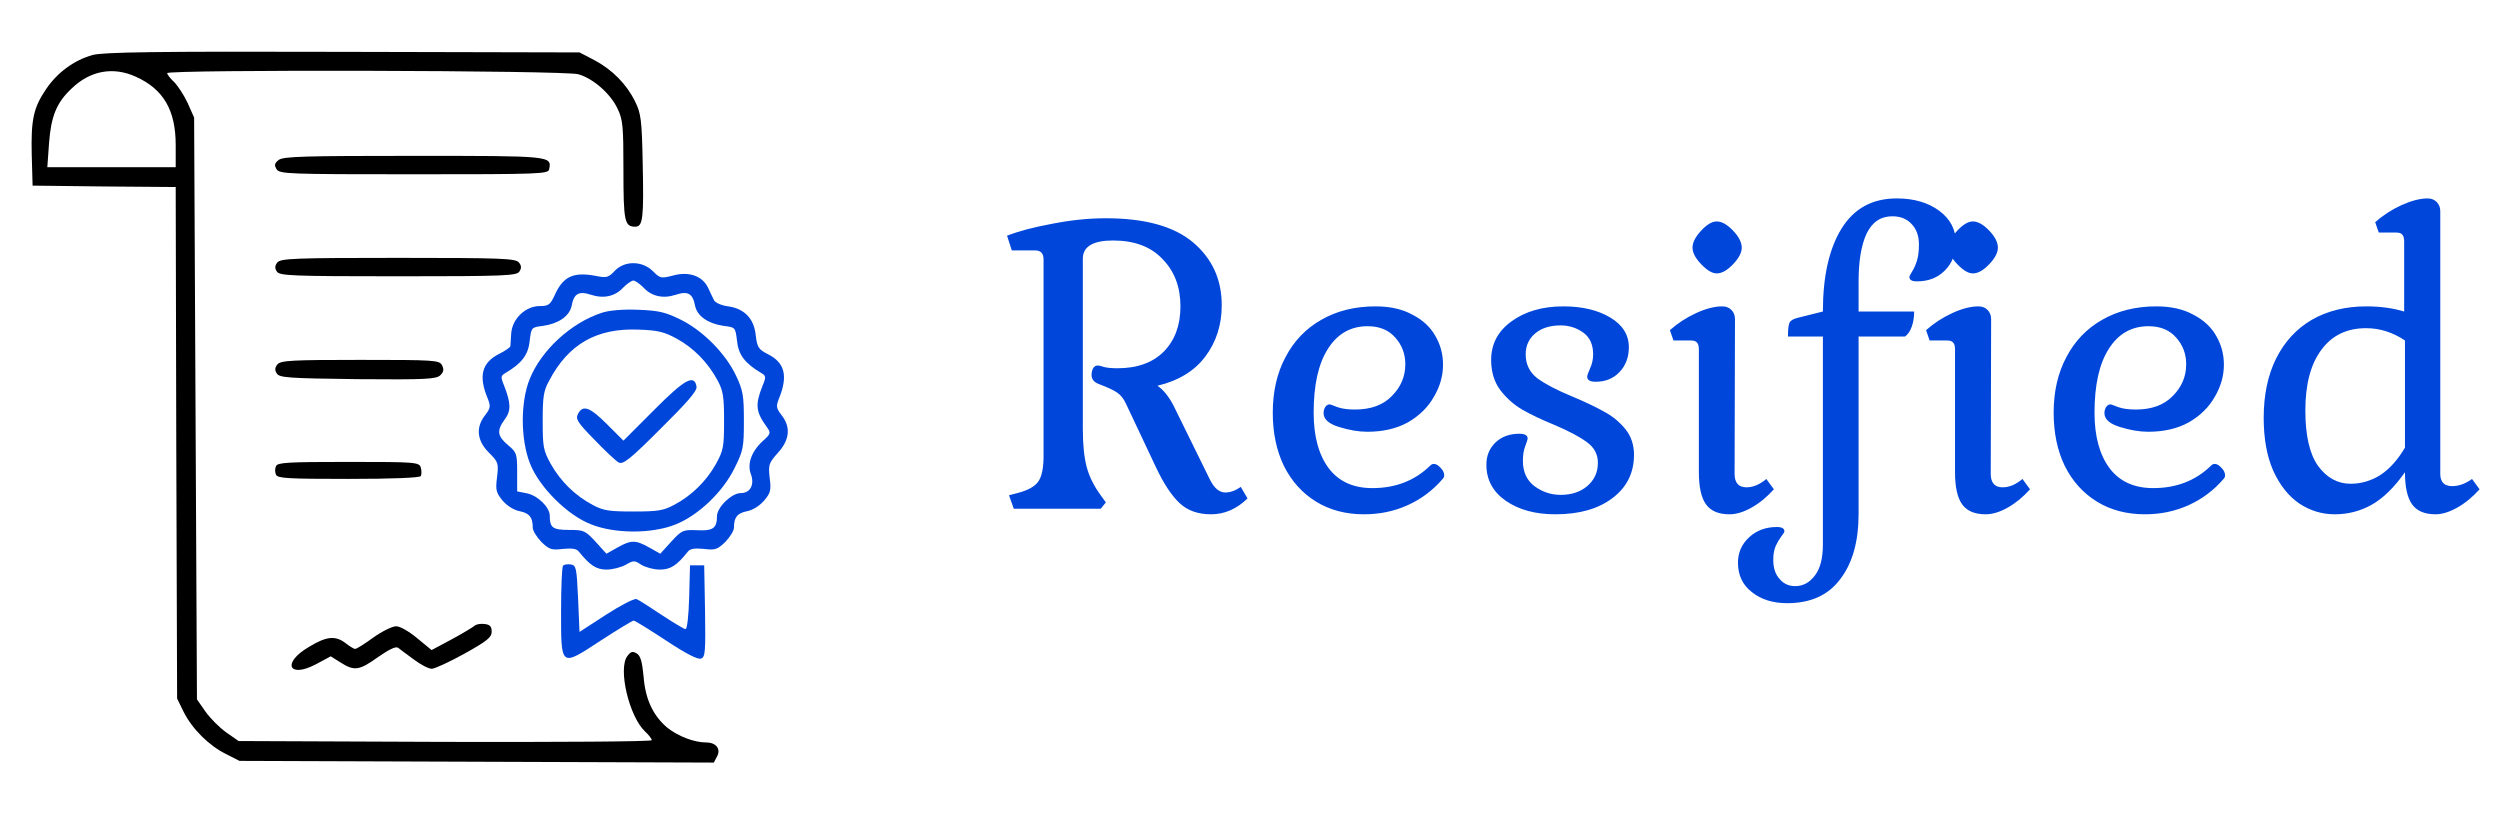
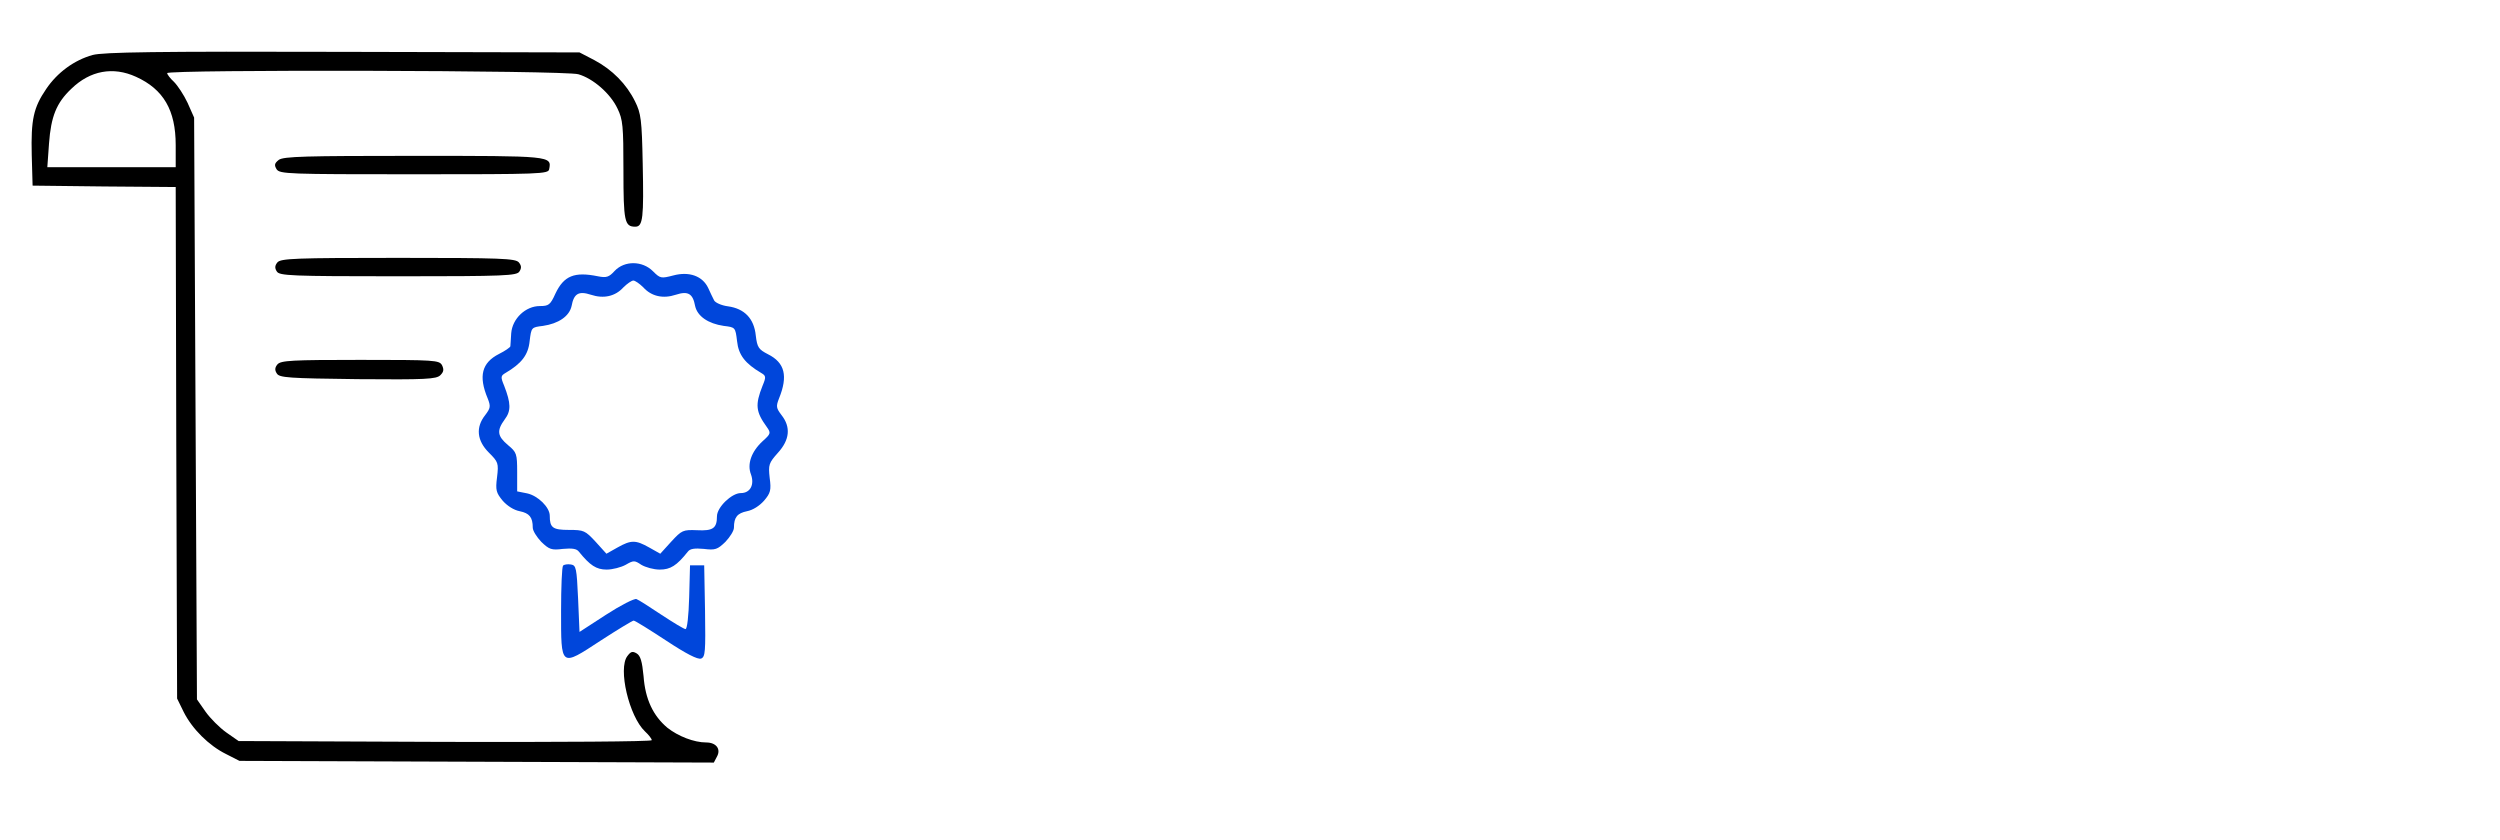
<svg xmlns="http://www.w3.org/2000/svg" width="128" height="43" viewBox="0 0 128 43" fill="none">
-   <path d="M63.873 25.52C63.318 26.061 62.695 26.332 62.004 26.332C61.34 26.332 60.805 26.143 60.399 25.763C59.992 25.384 59.593 24.781 59.2 23.955L57.656 20.684C57.534 20.413 57.378 20.217 57.189 20.095C57.013 19.973 56.708 19.831 56.274 19.668C56.017 19.573 55.888 19.418 55.888 19.201C55.888 19.065 55.915 18.95 55.969 18.855C56.024 18.761 56.105 18.713 56.213 18.713C56.267 18.713 56.376 18.74 56.538 18.794C56.715 18.835 56.938 18.855 57.209 18.855C58.225 18.855 59.017 18.571 59.586 18.002C60.155 17.42 60.439 16.648 60.439 15.686C60.439 14.697 60.135 13.891 59.525 13.268C58.929 12.631 58.083 12.313 56.985 12.313C55.956 12.313 55.441 12.625 55.441 13.248V21.964C55.441 22.777 55.509 23.434 55.645 23.935C55.78 24.422 56.017 24.896 56.356 25.357L56.62 25.723L56.356 26.048H51.906L51.662 25.357L52.13 25.235C52.644 25.1 52.99 24.903 53.166 24.646C53.342 24.389 53.43 23.955 53.43 23.346V13.309C53.43 13.133 53.396 13.011 53.328 12.943C53.261 12.862 53.145 12.821 52.983 12.821H51.804L51.561 12.069C52.143 11.839 52.908 11.636 53.856 11.46C54.818 11.27 55.739 11.175 56.62 11.175C58.624 11.175 60.114 11.588 61.09 12.415C62.065 13.241 62.553 14.311 62.553 15.625C62.553 16.627 62.275 17.501 61.719 18.246C61.164 18.991 60.345 19.492 59.261 19.749C59.559 19.953 59.83 20.284 60.074 20.745L61.963 24.585C62.18 25.005 62.437 25.215 62.735 25.215C62.993 25.215 63.257 25.12 63.528 24.93L63.873 25.52ZM73.862 24.524C73.361 25.107 72.765 25.553 72.074 25.865C71.383 26.177 70.638 26.332 69.839 26.332C68.905 26.332 68.085 26.116 67.381 25.682C66.677 25.249 66.128 24.639 65.735 23.854C65.356 23.068 65.166 22.16 65.166 21.131C65.166 20.047 65.383 19.099 65.817 18.287C66.25 17.46 66.859 16.824 67.645 16.377C68.444 15.916 69.372 15.686 70.429 15.686C71.174 15.686 71.803 15.828 72.318 16.113C72.846 16.383 73.239 16.749 73.496 17.21C73.754 17.657 73.883 18.144 73.883 18.673C73.883 19.241 73.727 19.79 73.415 20.318C73.117 20.846 72.677 21.28 72.095 21.619C71.512 21.944 70.815 22.106 70.002 22.106C69.568 22.106 69.088 22.025 68.559 21.862C68.031 21.7 67.767 21.463 67.767 21.151C67.767 21.043 67.794 20.941 67.848 20.846C67.916 20.752 67.99 20.704 68.072 20.704C68.112 20.704 68.248 20.752 68.478 20.846C68.708 20.928 69.006 20.968 69.372 20.968C70.185 20.968 70.815 20.738 71.262 20.278C71.722 19.817 71.952 19.275 71.952 18.652C71.952 18.124 71.783 17.67 71.444 17.291C71.106 16.898 70.632 16.702 70.022 16.702C69.155 16.702 68.478 17.088 67.99 17.86C67.503 18.618 67.259 19.709 67.259 21.131C67.259 22.337 67.516 23.285 68.031 23.976C68.546 24.653 69.291 24.991 70.266 24.991C71.458 24.991 72.447 24.605 73.232 23.833C73.287 23.779 73.347 23.752 73.415 23.752C73.524 23.752 73.639 23.82 73.761 23.955C73.883 24.077 73.944 24.206 73.944 24.341C73.944 24.409 73.916 24.47 73.862 24.524ZM79.903 25.337C80.458 25.337 80.912 25.188 81.264 24.89C81.63 24.578 81.812 24.179 81.812 23.691C81.812 23.258 81.623 22.905 81.244 22.634C80.878 22.364 80.329 22.072 79.598 21.761C78.934 21.49 78.379 21.226 77.932 20.968C77.498 20.711 77.126 20.379 76.814 19.973C76.503 19.553 76.347 19.038 76.347 18.429C76.347 17.616 76.692 16.959 77.383 16.458C78.088 15.943 78.975 15.686 80.045 15.686C81.007 15.686 81.806 15.876 82.442 16.255C83.079 16.634 83.397 17.142 83.397 17.779C83.397 18.293 83.235 18.72 82.91 19.059C82.598 19.384 82.192 19.546 81.691 19.546C81.406 19.546 81.264 19.458 81.264 19.282C81.264 19.228 81.311 19.092 81.406 18.876C81.514 18.645 81.569 18.402 81.569 18.144C81.569 17.643 81.399 17.271 81.061 17.027C80.722 16.783 80.336 16.661 79.903 16.661C79.347 16.661 78.907 16.803 78.582 17.088C78.27 17.359 78.115 17.711 78.115 18.144C78.115 18.645 78.311 19.052 78.704 19.363C79.11 19.661 79.706 19.973 80.492 20.298C81.142 20.569 81.684 20.826 82.117 21.07C82.551 21.3 82.916 21.598 83.214 21.964C83.512 22.33 83.661 22.77 83.661 23.285C83.661 24.206 83.296 24.944 82.564 25.499C81.833 26.055 80.858 26.332 79.638 26.332C78.609 26.332 77.763 26.102 77.099 25.642C76.435 25.181 76.103 24.565 76.103 23.793C76.103 23.332 76.259 22.953 76.57 22.655C76.882 22.357 77.288 22.208 77.79 22.208C78.074 22.208 78.216 22.289 78.216 22.452C78.216 22.492 78.176 22.621 78.094 22.838C78.013 23.041 77.972 23.291 77.972 23.589C77.972 24.158 78.169 24.592 78.562 24.89C78.968 25.188 79.415 25.337 79.903 25.337ZM86.657 12.679C86.657 12.421 86.799 12.137 87.084 11.825C87.382 11.5 87.653 11.338 87.897 11.338C88.154 11.338 88.431 11.494 88.73 11.805C89.028 12.117 89.177 12.408 89.177 12.679C89.177 12.936 89.028 13.221 88.73 13.532C88.431 13.844 88.154 13.999 87.897 13.999C87.666 13.999 87.402 13.844 87.104 13.532C86.806 13.221 86.657 12.936 86.657 12.679ZM88.811 24.26C88.811 24.72 89.014 24.951 89.42 24.951C89.759 24.951 90.098 24.808 90.436 24.524L90.822 25.052C90.47 25.445 90.091 25.757 89.684 25.987C89.278 26.217 88.899 26.332 88.547 26.332C87.991 26.332 87.592 26.163 87.348 25.824C87.104 25.486 86.982 24.937 86.982 24.179V17.88C86.982 17.718 86.948 17.602 86.881 17.535C86.826 17.467 86.725 17.433 86.576 17.433H85.682L85.499 16.905C85.892 16.553 86.339 16.262 86.84 16.031C87.341 15.801 87.788 15.686 88.181 15.686C88.371 15.686 88.526 15.747 88.648 15.869C88.77 15.991 88.831 16.146 88.831 16.336L88.811 24.26ZM93.332 15.95C93.332 14.149 93.65 12.733 94.287 11.704C94.924 10.674 95.865 10.159 97.111 10.159C97.991 10.159 98.716 10.369 99.285 10.789C99.854 11.209 100.138 11.751 100.138 12.415C100.138 12.997 99.949 13.478 99.569 13.857C99.204 14.223 98.73 14.406 98.147 14.406C97.89 14.406 97.761 14.331 97.761 14.182C97.761 14.142 97.809 14.047 97.903 13.898C97.998 13.749 98.079 13.566 98.147 13.349C98.215 13.133 98.249 12.855 98.249 12.516C98.249 12.083 98.127 11.738 97.883 11.48C97.639 11.209 97.307 11.074 96.888 11.074C96.291 11.074 95.851 11.372 95.567 11.968C95.296 12.55 95.16 13.363 95.16 14.406V15.95H98.005C98.005 16.234 97.964 16.492 97.883 16.722C97.802 16.952 97.687 17.122 97.538 17.23H95.16V26.312C95.16 27.721 94.849 28.831 94.226 29.644C93.616 30.47 92.709 30.883 91.503 30.883C90.772 30.883 90.169 30.694 89.695 30.315C89.221 29.949 88.984 29.448 88.984 28.811C88.984 28.296 89.174 27.863 89.553 27.511C89.932 27.159 90.406 26.983 90.975 26.983C91.232 26.983 91.361 27.057 91.361 27.206C91.361 27.247 91.307 27.335 91.199 27.47C91.09 27.619 90.995 27.782 90.914 27.958C90.833 28.147 90.792 28.384 90.792 28.669C90.792 29.089 90.901 29.414 91.117 29.644C91.32 29.888 91.585 30.01 91.91 30.01C92.316 30.01 92.655 29.827 92.926 29.461C93.197 29.109 93.332 28.581 93.332 27.876V17.23H91.544C91.544 16.864 91.571 16.627 91.625 16.519C91.679 16.41 91.815 16.329 92.032 16.275L93.332 15.95ZM99.772 12.679C99.772 12.421 99.915 12.137 100.199 11.825C100.497 11.5 100.768 11.338 101.012 11.338C101.269 11.338 101.547 11.494 101.845 11.805C102.143 12.117 102.292 12.408 102.292 12.679C102.292 12.936 102.143 13.221 101.845 13.532C101.547 13.844 101.269 13.999 101.012 13.999C100.781 13.999 100.517 13.844 100.219 13.532C99.921 13.221 99.772 12.936 99.772 12.679ZM101.926 24.26C101.926 24.72 102.129 24.951 102.535 24.951C102.874 24.951 103.213 24.808 103.551 24.524L103.937 25.052C103.585 25.445 103.206 25.757 102.8 25.987C102.393 26.217 102.014 26.332 101.662 26.332C101.106 26.332 100.707 26.163 100.463 25.824C100.219 25.486 100.097 24.937 100.097 24.179V17.88C100.097 17.718 100.064 17.602 99.996 17.535C99.942 17.467 99.84 17.433 99.691 17.433H98.797L98.614 16.905C99.007 16.553 99.454 16.262 99.955 16.031C100.456 15.801 100.903 15.686 101.296 15.686C101.486 15.686 101.642 15.747 101.763 15.869C101.885 15.991 101.946 16.146 101.946 16.336L101.926 24.26ZM113.843 24.524C113.342 25.107 112.746 25.553 112.055 25.865C111.364 26.177 110.619 26.332 109.82 26.332C108.885 26.332 108.066 26.116 107.361 25.682C106.657 25.249 106.108 24.639 105.716 23.854C105.336 23.068 105.147 22.16 105.147 21.131C105.147 20.047 105.364 19.099 105.797 18.287C106.23 17.46 106.84 16.824 107.626 16.377C108.425 15.916 109.353 15.686 110.409 15.686C111.154 15.686 111.784 15.828 112.299 16.113C112.827 16.383 113.22 16.749 113.477 17.21C113.734 17.657 113.863 18.144 113.863 18.673C113.863 19.241 113.707 19.79 113.396 20.318C113.098 20.846 112.658 21.28 112.075 21.619C111.493 21.944 110.795 22.106 109.982 22.106C109.549 22.106 109.068 22.025 108.54 21.862C108.012 21.7 107.747 21.463 107.747 21.151C107.747 21.043 107.775 20.941 107.829 20.846C107.896 20.752 107.971 20.704 108.052 20.704C108.093 20.704 108.228 20.752 108.459 20.846C108.689 20.928 108.987 20.968 109.353 20.968C110.165 20.968 110.795 20.738 111.242 20.278C111.703 19.817 111.933 19.275 111.933 18.652C111.933 18.124 111.764 17.67 111.425 17.291C111.086 16.898 110.612 16.702 110.003 16.702C109.136 16.702 108.459 17.088 107.971 17.86C107.483 18.618 107.239 19.709 107.239 21.131C107.239 22.337 107.497 23.285 108.012 23.976C108.526 24.653 109.271 24.991 110.247 24.991C111.438 24.991 112.427 24.605 113.213 23.833C113.267 23.779 113.328 23.752 113.396 23.752C113.504 23.752 113.619 23.82 113.741 23.955C113.863 24.077 113.924 24.206 113.924 24.341C113.924 24.409 113.897 24.47 113.843 24.524ZM124.942 24.26C124.942 24.68 125.145 24.89 125.552 24.89C125.89 24.89 126.229 24.768 126.568 24.524L126.954 25.052C126.601 25.445 126.222 25.757 125.816 25.987C125.409 26.217 125.037 26.332 124.698 26.332C124.143 26.332 123.743 26.163 123.5 25.824C123.256 25.486 123.134 24.937 123.134 24.179C122.579 24.964 122.01 25.52 121.427 25.845C120.845 26.17 120.215 26.332 119.538 26.332C118.888 26.332 118.285 26.149 117.729 25.784C117.174 25.404 116.727 24.842 116.388 24.097C116.063 23.352 115.901 22.452 115.901 21.395C115.901 20.23 116.111 19.221 116.531 18.368C116.964 17.501 117.574 16.837 118.359 16.377C119.158 15.916 120.093 15.686 121.163 15.686C121.867 15.686 122.511 15.774 123.093 15.95V12.354C123.093 12.191 123.059 12.076 122.992 12.008C122.938 11.941 122.836 11.907 122.687 11.907H121.793L121.61 11.379C122.003 11.026 122.45 10.735 122.951 10.505C123.466 10.275 123.913 10.159 124.292 10.159C124.482 10.159 124.637 10.22 124.759 10.342C124.881 10.464 124.942 10.62 124.942 10.81V24.26ZM118.034 21.009C118.034 22.296 118.251 23.244 118.684 23.854C119.131 24.463 119.687 24.768 120.35 24.768C120.892 24.768 121.4 24.619 121.874 24.321C122.348 24.009 122.768 23.542 123.134 22.919V17.433C122.511 17.013 121.847 16.803 121.143 16.803C120.154 16.803 119.389 17.176 118.847 17.921C118.305 18.652 118.034 19.682 118.034 21.009Z" fill="#0046DB" />
  <path d="M4.745 2.815C3.801 3.076 2.931 3.715 2.365 4.556C1.712 5.514 1.582 6.123 1.625 7.937L1.669 9.504L5.325 9.547L8.996 9.576L9.025 22.678L9.068 35.765L9.402 36.447C9.837 37.318 10.693 38.173 11.578 38.609L12.26 38.957L24.404 39.001L36.548 39.044L36.708 38.739C36.926 38.348 36.664 38.014 36.157 38.014C35.533 38.014 34.72 37.695 34.169 37.26C33.444 36.65 33.037 35.809 32.95 34.619C32.878 33.864 32.791 33.574 32.602 33.458C32.384 33.328 32.297 33.356 32.123 33.589C31.63 34.227 32.21 36.679 33.023 37.448C33.211 37.622 33.371 37.825 33.371 37.898C33.371 37.97 28.612 37.999 22.794 37.985L12.217 37.941L11.593 37.506C11.245 37.26 10.766 36.781 10.519 36.432L10.084 35.809L10.011 20.922L9.939 6.021L9.605 5.267C9.416 4.861 9.097 4.382 8.909 4.193C8.72 4.019 8.56 3.816 8.56 3.744C8.56 3.555 28.96 3.598 29.613 3.802C30.368 4.019 31.253 4.788 31.615 5.557C31.891 6.123 31.92 6.442 31.92 8.72C31.92 11.346 31.978 11.607 32.529 11.607C32.921 11.607 32.965 11.143 32.907 8.386C32.863 6.138 32.82 5.804 32.515 5.194C32.08 4.309 31.354 3.569 30.426 3.076L29.671 2.684L17.556 2.655C7.937 2.626 5.296 2.67 4.745 2.815ZM6.964 3.932C8.372 4.571 8.996 5.644 8.996 7.429V8.561H5.717H2.423L2.51 7.342C2.612 5.963 2.887 5.267 3.656 4.542C4.614 3.613 5.789 3.395 6.964 3.932Z" fill="black" />
  <path d="M14.276 8.184C14.059 8.358 14.03 8.445 14.16 8.662C14.32 8.909 14.726 8.923 21.197 8.923C27.697 8.923 28.074 8.909 28.118 8.662C28.248 7.98 28.248 7.98 21.197 7.98C15.64 7.98 14.523 8.009 14.276 8.184Z" fill="black" />
  <path d="M14.203 13.435C14.073 13.595 14.058 13.726 14.174 13.9C14.305 14.117 14.885 14.146 20.384 14.146C25.883 14.146 26.463 14.117 26.594 13.9C26.71 13.726 26.696 13.595 26.565 13.435C26.391 13.232 25.665 13.203 20.384 13.203C15.103 13.203 14.377 13.232 14.203 13.435Z" fill="black" />
  <path d="M31.47 13.871C31.18 14.19 31.049 14.233 30.614 14.146C29.41 13.9 28.873 14.117 28.438 15.031C28.177 15.612 28.09 15.67 27.64 15.67C26.914 15.67 26.232 16.308 26.174 17.063C26.16 17.367 26.131 17.672 26.131 17.73C26.116 17.788 25.87 17.962 25.55 18.122C24.666 18.572 24.491 19.254 24.97 20.4C25.13 20.806 25.115 20.893 24.84 21.256C24.346 21.88 24.419 22.562 25.028 23.171C25.507 23.65 25.536 23.708 25.449 24.433C25.362 25.101 25.405 25.231 25.739 25.638C25.971 25.899 26.305 26.116 26.61 26.174C27.103 26.276 27.277 26.479 27.277 27.016C27.277 27.176 27.48 27.495 27.712 27.741C28.119 28.133 28.235 28.177 28.815 28.104C29.294 28.061 29.526 28.09 29.642 28.249C30.208 28.946 30.527 29.163 31.064 29.163C31.354 29.163 31.804 29.047 32.036 28.917C32.442 28.684 32.486 28.684 32.834 28.917C33.052 29.047 33.472 29.163 33.777 29.163C34.328 29.163 34.648 28.96 35.214 28.249C35.33 28.09 35.562 28.061 36.041 28.104C36.621 28.177 36.737 28.133 37.143 27.741C37.375 27.495 37.578 27.176 37.578 27.016C37.578 26.479 37.753 26.276 38.246 26.174C38.551 26.116 38.884 25.899 39.117 25.638C39.45 25.246 39.494 25.101 39.407 24.462C39.334 23.795 39.363 23.708 39.827 23.186C40.437 22.518 40.495 21.865 40.016 21.256C39.74 20.893 39.726 20.806 39.886 20.4C40.35 19.254 40.19 18.572 39.32 18.137C38.841 17.89 38.768 17.788 38.696 17.179C38.609 16.308 38.115 15.8 37.274 15.684C36.94 15.641 36.621 15.496 36.563 15.38C36.505 15.264 36.36 14.973 36.258 14.741C35.968 14.132 35.286 13.885 34.474 14.103C33.85 14.263 33.806 14.263 33.429 13.885C32.892 13.348 31.978 13.334 31.47 13.871ZM32.936 14.712C33.356 15.177 33.951 15.307 34.604 15.09C35.228 14.886 35.475 15.031 35.591 15.67C35.707 16.192 36.258 16.57 37.056 16.686C37.651 16.758 37.651 16.758 37.738 17.469C37.811 18.18 38.159 18.615 38.971 19.094C39.218 19.239 39.233 19.297 39.044 19.747C38.652 20.734 38.696 21.082 39.262 21.865C39.479 22.17 39.465 22.213 39.044 22.591C38.464 23.128 38.246 23.766 38.449 24.288C38.638 24.811 38.42 25.246 37.927 25.246C37.462 25.246 36.708 25.971 36.708 26.436C36.708 27.045 36.505 27.19 35.692 27.147C34.967 27.118 34.909 27.147 34.372 27.727L33.806 28.351L33.24 28.032C32.544 27.64 32.312 27.64 31.615 28.032L31.049 28.351L30.498 27.741C29.961 27.161 29.889 27.132 29.134 27.132C28.293 27.132 28.148 27.016 28.148 26.407C28.148 25.971 27.538 25.377 26.987 25.26L26.479 25.159V24.172C26.479 23.229 26.45 23.157 26.015 22.794C25.463 22.33 25.42 22.054 25.841 21.474C26.174 21.038 26.16 20.646 25.812 19.747C25.623 19.297 25.638 19.239 25.884 19.094C26.697 18.615 27.045 18.18 27.117 17.469C27.205 16.758 27.205 16.758 27.799 16.686C28.597 16.57 29.149 16.192 29.265 15.67C29.381 15.031 29.628 14.886 30.252 15.09C30.904 15.307 31.499 15.177 31.92 14.712C32.109 14.524 32.341 14.364 32.428 14.364C32.515 14.364 32.747 14.524 32.936 14.712Z" fill="#0046DB" />
-   <path d="M30.804 16.018C29.237 16.526 27.699 17.948 27.118 19.413C26.64 20.603 26.654 22.504 27.133 23.723C27.597 24.927 29.048 26.378 30.252 26.842C31.471 27.335 33.372 27.335 34.576 26.857C35.751 26.392 37.014 25.188 37.608 23.969C38.058 23.07 38.087 22.896 38.087 21.546C38.087 20.27 38.044 19.994 37.695 19.254C37.159 18.108 35.998 16.933 34.852 16.367C34.054 15.975 33.734 15.902 32.661 15.859C31.877 15.83 31.181 15.888 30.804 16.018ZM34.648 17.339C35.519 17.818 36.245 18.558 36.738 19.472C37.028 20.008 37.072 20.313 37.072 21.546C37.072 22.881 37.042 23.055 36.651 23.766C36.157 24.637 35.417 25.377 34.503 25.856C33.967 26.146 33.662 26.189 32.429 26.189C31.195 26.189 30.891 26.146 30.354 25.856C29.44 25.377 28.7 24.637 28.206 23.766C27.815 23.055 27.786 22.881 27.786 21.546C27.786 20.313 27.829 20.008 28.119 19.486C29.106 17.614 30.543 16.802 32.646 16.875C33.676 16.904 34.01 16.991 34.648 17.339Z" fill="#0046DB" />
-   <path d="M33.487 20.994L31.92 22.561L31.078 21.72C30.193 20.835 29.845 20.719 29.599 21.183C29.453 21.444 29.555 21.618 30.425 22.503C30.962 23.069 31.528 23.592 31.673 23.679C31.905 23.795 32.239 23.534 33.821 21.952C35.17 20.617 35.692 20.022 35.663 19.805C35.562 19.137 35.054 19.413 33.487 20.994Z" fill="#0046DB" />
  <path d="M14.203 18.659C14.073 18.818 14.058 18.949 14.174 19.123C14.305 19.34 14.769 19.369 18.324 19.413C21.806 19.442 22.343 19.413 22.546 19.21C22.72 19.036 22.735 18.92 22.633 18.702C22.488 18.441 22.285 18.426 18.44 18.426C14.929 18.426 14.377 18.455 14.203 18.659Z" fill="black" />
-   <path d="M14.131 23.868C14.073 23.984 14.073 24.187 14.131 24.303C14.204 24.491 14.741 24.52 17.831 24.52C20.109 24.52 21.487 24.462 21.545 24.375C21.589 24.288 21.589 24.1 21.545 23.94C21.458 23.665 21.313 23.65 17.831 23.65C14.741 23.65 14.204 23.679 14.131 23.868Z" fill="black" />
  <path d="M28.829 28.96C28.771 29.018 28.727 30.063 28.727 31.267C28.727 34.183 28.684 34.154 30.744 32.805C31.615 32.239 32.384 31.775 32.442 31.775C32.514 31.775 33.254 32.239 34.096 32.791C35.126 33.472 35.721 33.777 35.895 33.719C36.113 33.632 36.127 33.371 36.098 31.282L36.055 28.946H35.692H35.329L35.286 30.571C35.257 31.557 35.184 32.21 35.097 32.21C35.025 32.21 34.473 31.877 33.878 31.485C33.269 31.078 32.703 30.716 32.587 30.672C32.485 30.629 31.774 30.991 31.035 31.47L29.671 32.355L29.598 30.643C29.526 29.076 29.497 28.946 29.235 28.902C29.061 28.873 28.887 28.902 28.829 28.96Z" fill="#0046DB" />
-   <path d="M24.303 32.036C24.216 32.109 23.694 32.428 23.128 32.733L22.098 33.284L21.358 32.675C20.937 32.326 20.487 32.065 20.284 32.065C20.081 32.065 19.559 32.326 19.109 32.645C18.674 32.965 18.253 33.226 18.18 33.226C18.122 33.226 17.905 33.095 17.702 32.936C17.179 32.529 16.715 32.573 15.815 33.124C14.422 33.937 14.771 34.749 16.178 34.009L16.933 33.603L17.44 33.922C18.151 34.372 18.398 34.329 19.37 33.632C19.936 33.24 20.27 33.081 20.386 33.168C20.487 33.24 20.835 33.516 21.184 33.763C21.532 34.024 21.938 34.242 22.112 34.242C22.286 34.227 23.041 33.879 23.795 33.458C24.942 32.82 25.174 32.631 25.174 32.341C25.174 32.08 25.087 31.978 24.811 31.949C24.608 31.92 24.376 31.964 24.303 32.036Z" fill="black" />
</svg>